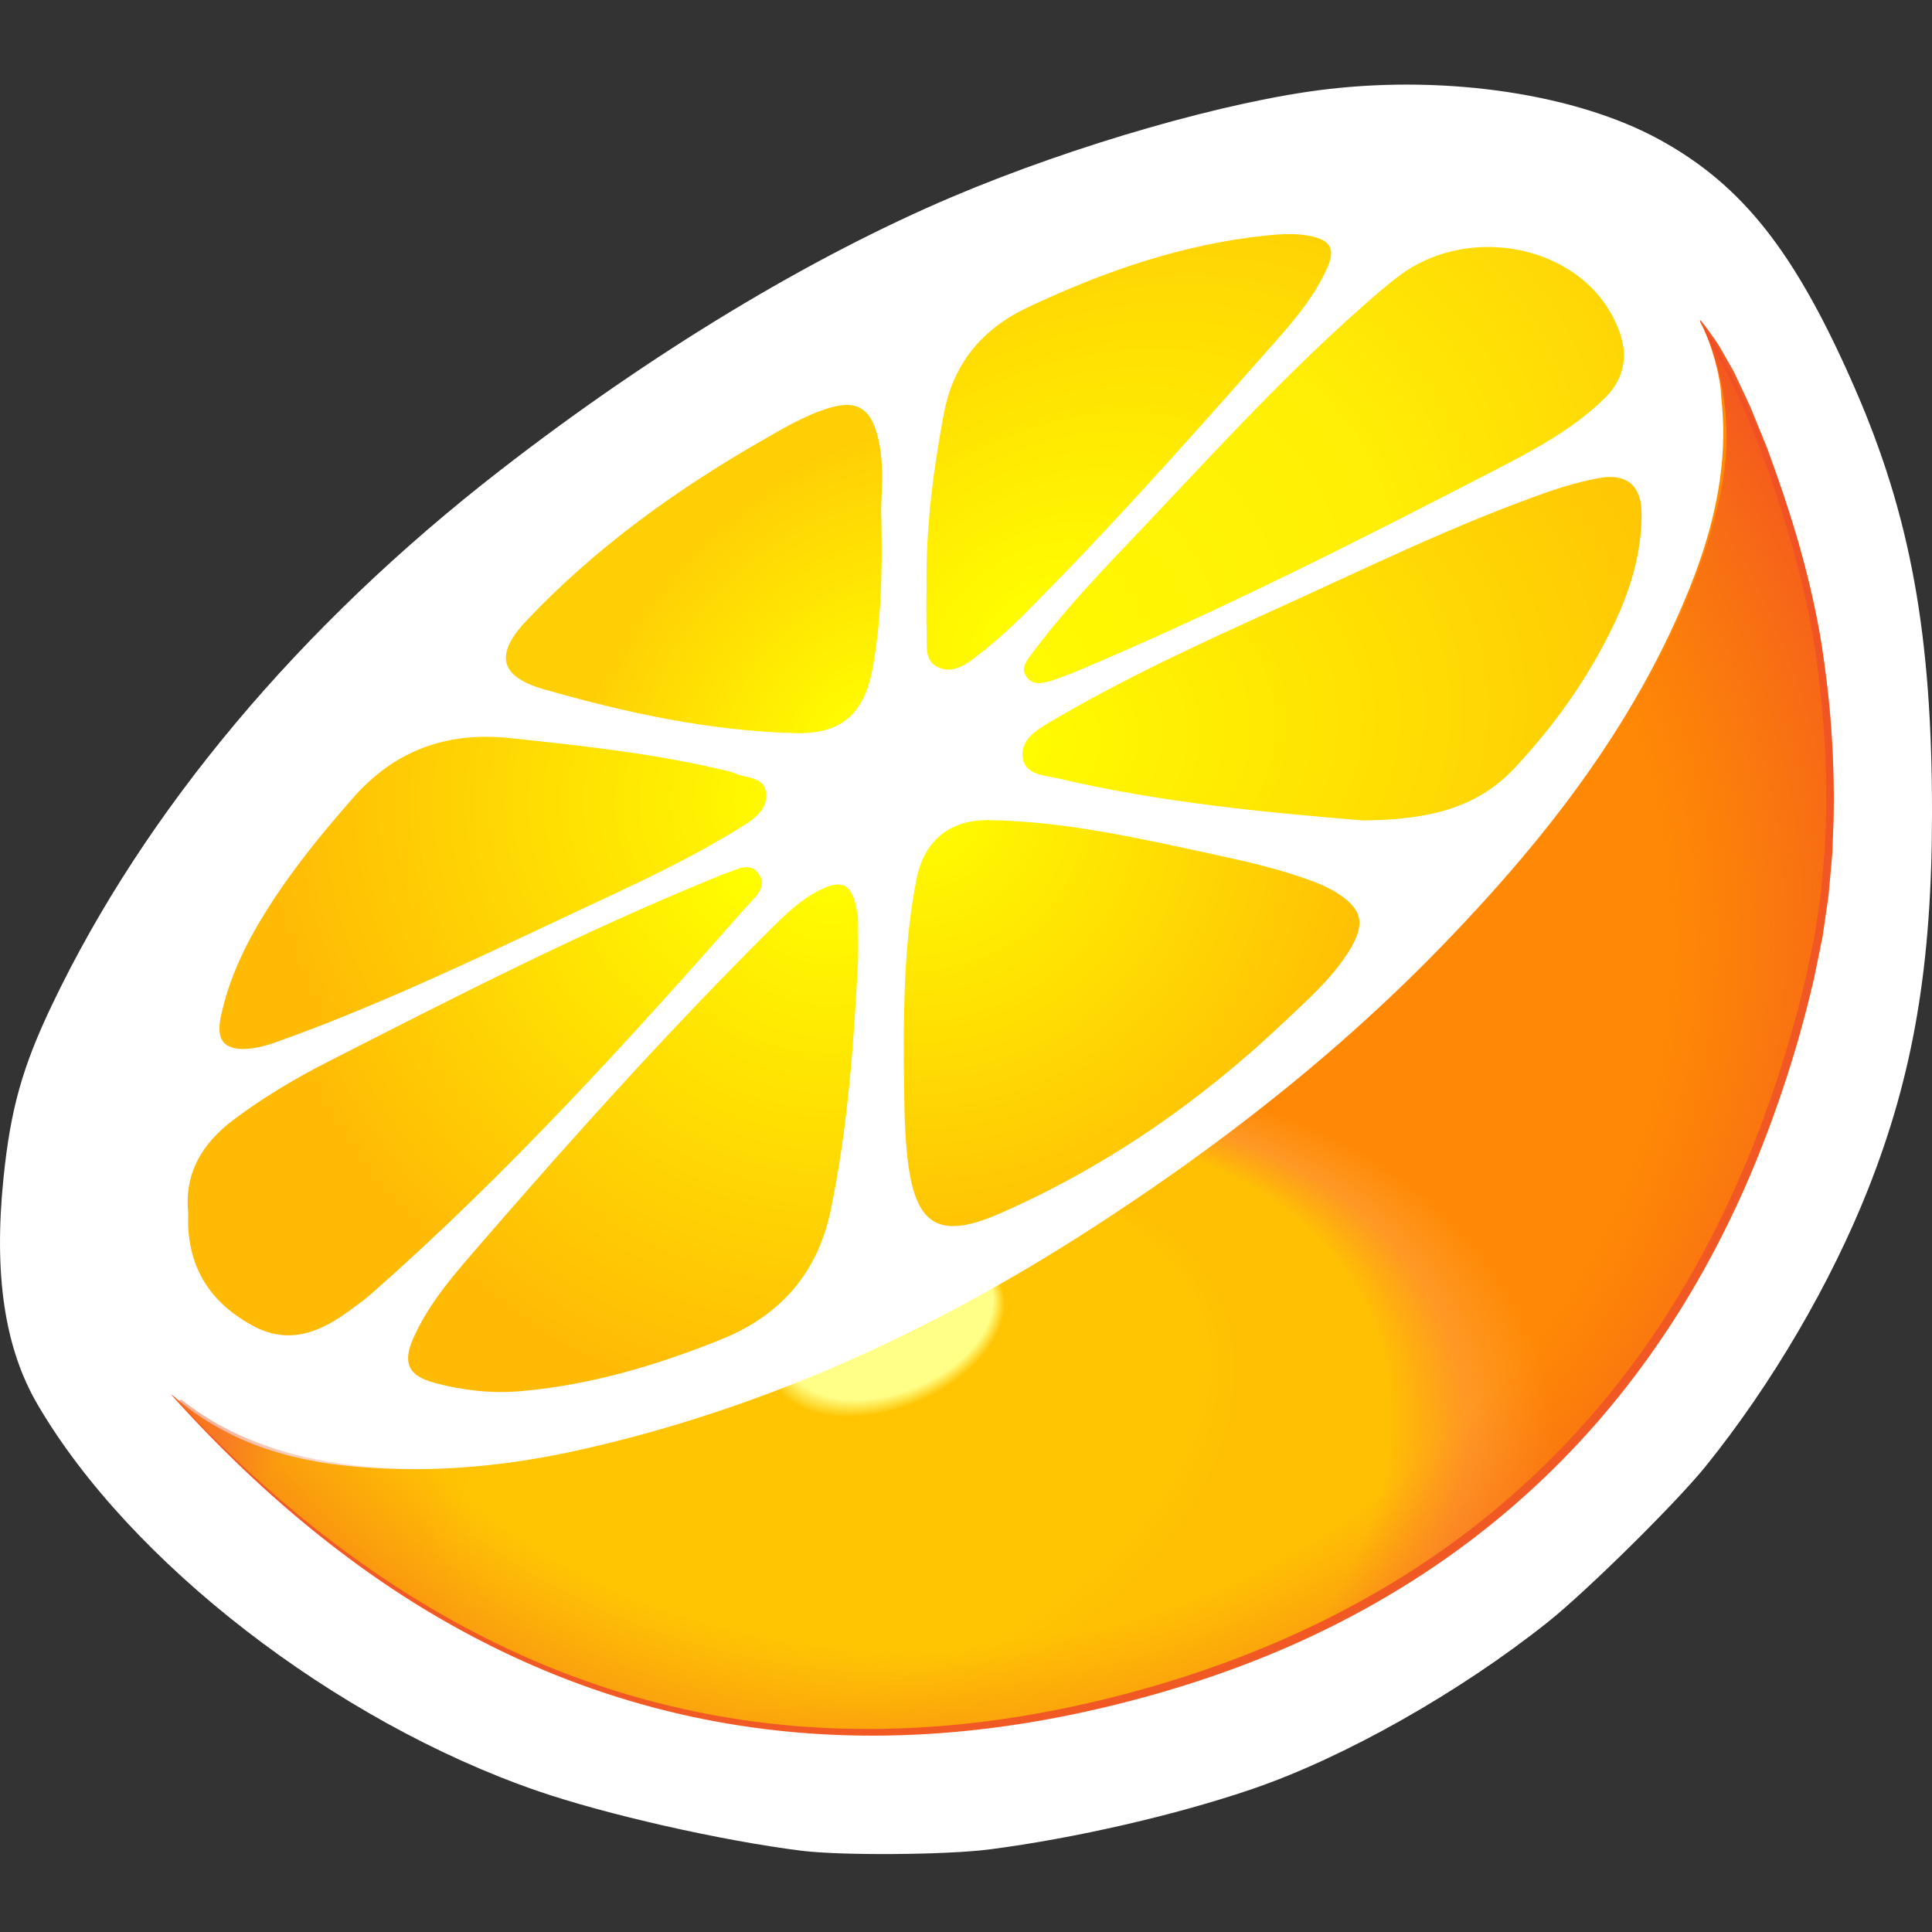
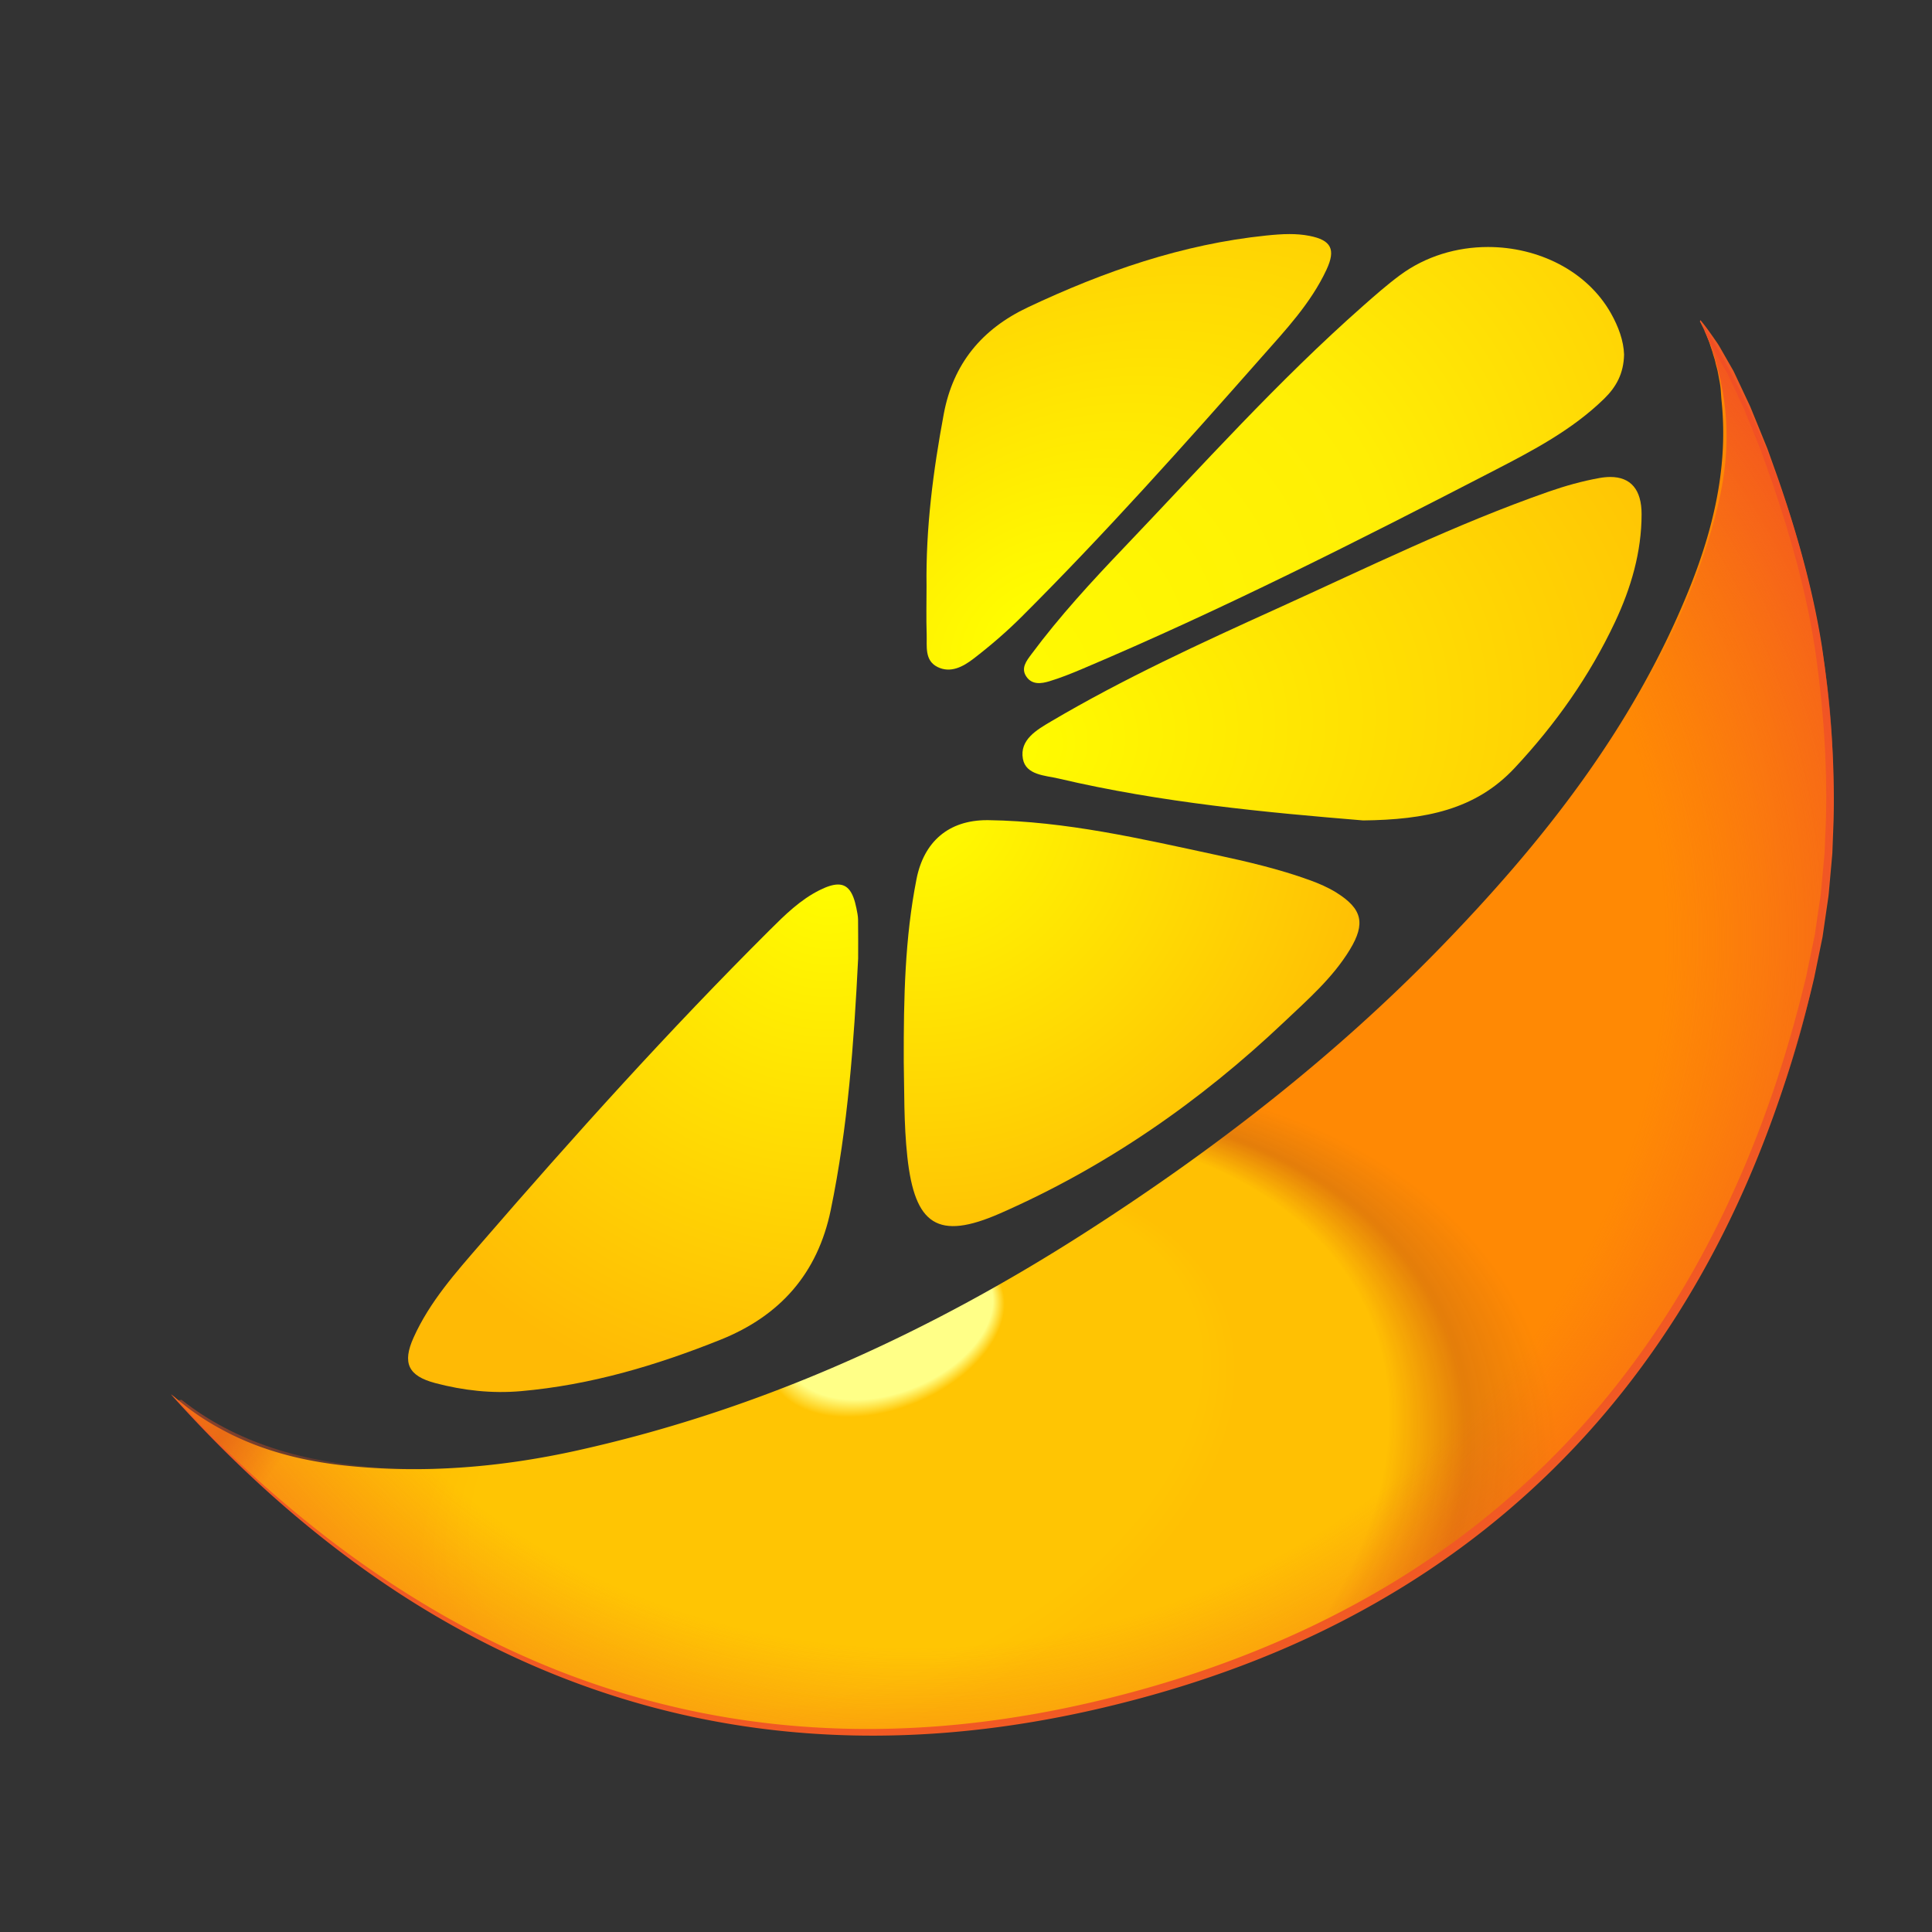
<svg xmlns="http://www.w3.org/2000/svg" xmlns:xlink="http://www.w3.org/1999/xlink" width="433.93" height="433.93">
  <rect width="100%" height="100%" fill="#333333" stroke="none" />
  <defs>
    <radialGradient id="j" cx="0" cy="0" r="1" fx=".339" fy="-.553" gradientTransform="matrix(135.72 53.102 32.823 -83.888 479.47 287.23)" gradientUnits="userSpaceOnUse">
      <stop stop-color="#ffff87" offset="0" />
      <stop stop-color="#ffff87" offset=".126" />
      <stop stop-color="#ffc503" offset=".144" />
      <stop stop-color="#ffc503" offset=".216" />
      <stop stop-color="#ffc503" offset=".395" />
      <stop stop-color="#ffc503" offset=".441" />
      <stop stop-color="#ffc003" offset=".5" />
      <stop stop-color="#ffc003" offset=".628" />
      <stop stop-color="#ffc003" offset=".729" />
      <stop stop-color="#ff8904" stop-opacity=".869" offset=".849" />
      <stop stop-color="#ff8904" offset=".987" />
      <stop stop-color="#ff8904" offset="1" />
    </radialGradient>
    <radialGradient id="b" cx="-.042" cy=".043" r="1" gradientTransform="scale(126.604 -126.604) rotate(39.987 6.737 3.895)" gradientUnits="userSpaceOnUse">
      <stop stop-color="#ff0" offset="0" />
      <stop stop-color="#ffba05" offset=".666" />
      <stop stop-color="#ffba05" offset="1" />
    </radialGradient>
    <radialGradient id="c" cx="0" cy="0" r="1" gradientTransform="scale(-92.677 92.677) rotate(-82.34 -.07 5.315)" gradientUnits="userSpaceOnUse">
      <stop stop-color="#ff0" offset="0" />
      <stop stop-color="#ffba05" offset="1" />
    </radialGradient>
    <radialGradient id="d" cx="0" cy="0" r="1" fx="-.892" fy="-.452" gradientTransform="matrix(58.797 44.174 44.174 -58.797 591.5 452.83)" gradientUnits="userSpaceOnUse">
      <stop stop-color="#ff0" offset="0" />
      <stop stop-color="#ffba05" offset="1" />
    </radialGradient>
    <radialGradient id="e" cx="0" cy="0" r="1" gradientTransform="scale(-82.392 82.392) rotate(-39.105 4.252 10.756)" gradientUnits="userSpaceOnUse">
      <stop stop-color="#ff0" offset="0" />
      <stop stop-color="#ffba05" offset="1" />
    </radialGradient>
    <radialGradient id="f" cx="-.277" cy="-.013" r="1" gradientTransform="matrix(166.21 117.68 75.941 -107.26 545.45 466.23)" gradientUnits="userSpaceOnUse">
      <stop stop-color="#ff0" offset="0" />
      <stop stop-color="#ffee05" offset=".497" />
      <stop stop-color="#ffba05" offset="1" />
    </radialGradient>
    <radialGradient id="g" cx=".069" cy=".001" r="1" gradientTransform="matrix(92.166 1.56 1.398 -82.601 484.17 431.17)" gradientUnits="userSpaceOnUse">
      <stop stop-color="#ff0" offset="0" />
      <stop stop-color="#ffba05" offset="1" />
    </radialGradient>
    <radialGradient id="h" cx="0" cy="0" r="1" gradientTransform="matrix(112.47 78.731 51.056 -72.937 527.5 460.5)" gradientUnits="userSpaceOnUse">
      <stop stop-color="#ff0" offset="0" />
      <stop stop-color="#ffba05" offset="1" />
    </radialGradient>
    <radialGradient id="i" cx=".132" cy="-.001" r="1" fx="-.08" fy=".039" gradientTransform="matrix(64.042 -58.572 -66.76 -72.994 505.91 439.83)" gradientUnits="userSpaceOnUse">
      <stop stop-color="#ff0" offset="0" />
      <stop stop-color="#ffcf05" offset=".63" />
      <stop stop-color="#ffcf05" offset="1" />
    </radialGradient>
    <radialGradient id="p" cx="698.21" cy="478.94" r="186.38" gradientTransform="matrix(1.203 -.414 .382 1.109 -338.27 245.75)" gradientUnits="userSpaceOnUse">
      <stop stop-color="#f15a24" stop-opacity="0" offset="0" />
      <stop stop-color="#f15a24" stop-opacity="0" offset=".685" />
      <stop stop-color="#f14a24" offset="1" />
    </radialGradient>
    <linearGradient id="a">
      <stop stop-color="#f15a24" offset="0" />
      <stop stop-color="#f15a24" stop-opacity="0" offset="1" />
    </linearGradient>
    <linearGradient id="k" x1="382.8" x2="662.93" y1="393.32" y2="393.32" gradientUnits="userSpaceOnUse" xlink:href="#a" />
    <linearGradient xlink:href="#a" id="o" gradientUnits="userSpaceOnUse" x1="382.8" y1="393.32" x2="662.93" y2="393.32" />
    <linearGradient xlink:href="#a" id="n" gradientUnits="userSpaceOnUse" x1="382.8" y1="393.32" x2="662.93" y2="393.32" />
    <linearGradient xlink:href="#a" id="m" gradientUnits="userSpaceOnUse" x1="382.8" y1="393.32" x2="662.93" y2="393.32" />
    <clipPath id="l">
      <path d="M640.25 512.56c.366-.686 1.015-1.901 1.507-3.229.237-.588.284-.774.375-1.057.174-.52.277-.819.368-1.099.09-.28.019-.115.107-.392.087-.277.181-.577.264-.852.082-.276.15-.659.224-.934.076-.276.167-.604.233-.881.066-.276.257-1.337.312-1.615.316-1.599.241-2.12.401-3.701.16-1.58.244-3.151.26-4.712a54.705 54.705 0 00-.154-4.66 59.33 59.33 0 00-.533-4.61 65.494 65.494 0 00-.877-4.562 74.494 74.494 0 00-1.184-4.518c-.442-1.5-.93-2.992-1.457-4.478a104.304 104.304 0 00-1.694-4.438 140.583 140.583 0 00-3.805-8.51 147.745 147.745 0 00-4.302-8.169 160.267 160.267 0 00-4.755-7.858 178.142 178.142 0 00-5.165-7.574 201.52 201.52 0 00-5.53-7.318c-1.9-2.4-3.853-4.762-5.852-7.09a268.79 268.79 0 00-6.129-6.89 324.398 324.398 0 00-6.362-6.72 277.805 277.805 0 00-6.76-6.714 290.808 290.808 0 00-6.961-6.47 306.226 306.226 0 00-7.152-6.237 324.926 324.926 0 00-7.334-6.016 343.895 343.895 0 00-7.504-5.806 365.084 365.084 0 00-7.664-5.609 393.526 393.526 0 00-7.816-5.423 413.737 413.737 0 00-7.957-5.247 325.225 325.225 0 00-10.058-6.225 305.995 305.995 0 00-10.232-5.813 285.632 285.632 0 00-10.416-5.38 268.036 268.036 0 00-10.611-4.924 252.218 252.218 0 00-16.384-6.51 239.711 239.711 0 00-16.731-5.3 234.18 234.18 0 00-11.502-2.872 139.08 139.08 0 00-9.762-1.823 129.283 129.283 0 00-4.896-.638 122.452 122.452 0 00-9.822-.69c-1.639-.046-3.28-.058-4.923-.034a109.843 109.843 0 00-9.866.591 72.33 72.33 0 00-3.979.531 63.98 63.98 0 00-3.906.759 57.117 57.117 0 00-3.819 1.007c-1.256.38-2.496.805-3.717 1.278-1.22.475-2.422.997-3.602 1.571a44.693 44.693 0 00-3.471 1.884 42.734 42.734 0 00-3.326 2.22c-1.084.798-2.656 1.973-3.685 2.893l-3.143-7.259c-3.143-7.26 1.5-6 3.143-8.5 1.644-2.5.357-9 .217-15-.14-6 6.64-11.5 9.64-14.5 3-3.001 10-10.5 14.5-11.82 4.5-1.319 23.5-16.18 30-18.181 6.5-1.999 13.5-6.999 22-8.499 8.5-1.5 19-3 27.5-3s26.5-.5 38.5 0 27 3 33 4 20 2.5 27.5 4.5 23.5 8 27 11.5 28 13.999 33.5 20c5.5 6 24 39.5 25 45.5s14 47.499 17 53c3 5.5 0 39.499 0 45.5 0 6-10 45-10 45l-13.5 28.5-14 14.5z" />
    </clipPath>
  </defs>
-   <path d="M180.02 415.68c-17.986-2.258-43.941-8.138-59.303-13.436-45.416-15.66-91.627-51.387-112.29-86.813-7.392-12.675-9.855-29.065-7.64-50.846 1.57-15.448 4.238-24.955 10.938-38.978 20.81-43.561 55.61-85.05 100.64-119.99 33.898-26.298 69.589-47.881 101.64-61.46 27.534-11.666 61.915-21.532 84.068-24.123 27.343-3.198 56.096 1.164 74.647 11.325 18.752 10.271 30.61 25.375 43.922 55.939 12.492 28.684 17.312 55.294 17.29 95.461-.015 34.075-4.172 58.552-14.29 84.174-8.401 21.279-21.717 44.014-36.541 62.391-6.601 8.182-26.727 28.053-35.45 35-19.832 15.793-45.654 30.387-66.248 37.441-17.156 5.877-39.99 11.132-59.144 13.612-9.676 1.253-33.307 1.42-42.243.298z" fill="#fff" />
  <path d="M508.37 418.38c-1.948-9.873-2.175-19.875-2.148-30.734.105-4.803-.008-10.436.607-16.082 1.248-11.467 5.143-14.109 15.617-9.51 17.862 7.84 33.696 18.829 47.854 32.241 3.988 3.779 8.185 7.422 11.089 12.202 2.673 4.397 2.097 6.88-2.266 9.608-1.396.873-2.949 1.54-4.502 2.103-5.181 1.881-10.542 3.121-15.918 4.281-12.621 2.721-25.222 5.644-38.216 5.823l-.239.001c-6.452 0-10.63-3.605-11.878-9.933" fill="url(#b)" transform="matrix(1.333 0 0 -1.333 -471.81 755.15)" />
  <path d="M492.04 416.52c-3.243-1.617-5.823-4.156-8.361-6.684-16.977-16.905-32.998-34.704-48.672-52.819-4.26-4.924-8.651-9.823-11.376-15.886-1.919-4.27-.934-6.454 3.654-7.668 4.725-1.249 9.544-1.787 14.436-1.358 11.696 1.026 22.799 4.32 33.655 8.677 10.044 4.032 16.339 11.18 18.544 21.838 2.891 13.979 3.907 28.175 4.618 42.392 0 2.182.021 4.364-.013 6.545-.01.636-.15 1.274-.276 1.902-.545 2.722-1.447 4.01-3.104 4.01-.83 0-1.848-.323-3.105-.949" fill="url(#c)" transform="matrix(1.333 0 0 -1.333 -471.81 755.15)" />
  <path d="M623.43 485.96c-2.879-.515-5.736-1.318-8.503-2.282-15.719-5.482-30.649-12.847-45.782-19.703-12.92-5.855-25.833-11.785-38.083-19.013-2.413-1.425-5.354-3.1-4.765-6.319.504-2.751 3.758-2.789 6.016-3.319 17.339-4.073 35.01-5.712 51.316-7.058 10.474.119 18.926 1.786 25.516 8.829 6.88 7.354 12.632 15.489 16.919 24.601 2.691 5.72 4.477 11.786 4.479 18.169.002 4.153-1.835 6.272-5.267 6.272-.571 0-1.188-.059-1.846-.177" fill="url(#d)" transform="matrix(1.333 0 0 -1.333 -471.81 755.15)" />
-   <path d="M475.92 419.25c-.367-.104-.71-.292-1.065-.437-22.555-9.166-44.21-20.249-65.865-31.321-5.464-2.792-10.748-5.939-15.684-9.652-5.297-3.984-8.316-8.98-7.651-15.694 0-.89-.035-1.662.005-2.431.397-7.627 4.249-12.981 10.812-16.559 6.098-3.323 11.35-1.172 16.365 2.52 1.236.911 2.498 1.799 3.649 2.811 22.843 20.104 43.28 42.565 63.347 65.381 1.264 1.437 3.447 3.141 2.012 5.299-.613.922-1.333 1.232-2.102 1.231-1.232 0-2.589-.797-3.823-1.148" fill="url(#e)" transform="matrix(1.333 0 0 -1.333 -471.81 755.15)" />
  <path d="M589.81 520.12c-2.155-1.598-4.18-3.381-6.195-5.159-14.338-12.647-27.085-26.892-40.259-40.697-5.472-5.734-10.87-11.588-15.617-17.981-.828-1.116-1.856-2.369-.83-3.824.972-1.379 2.519-1.147 3.87-.737 1.831.556 3.62 1.272 5.386 2.018 23.705 10.024 46.647 21.655 69.496 33.464 6.568 3.394 13.185 6.854 18.588 12.131 2.02 1.974 3.277 4.24 3.342 7.436-.072 2.307-.943 4.698-2.221 6.96-4.063 7.191-12.308 11.156-20.705 11.156-5.215 0-10.489-1.53-14.855-4.767" fill="url(#f)" transform="matrix(1.333 0 0 -1.333 -471.81 755.15)" />
-   <path d="M413.44 432.07c-5.861-6.67-11.407-13.524-15.914-21.172-2.874-4.876-5.175-10.064-6.355-15.632-.819-3.866.412-5.458 3.711-5.517 2.078.023 4.038.607 5.971 1.3 18.942 6.786 36.964 15.693 55.17 24.173 7.774 3.62 15.486 7.375 22.781 11.914 2.187 1.361 4.634 2.997 4.191 5.914-.396 2.604-3.356 2.319-5.257 3.169-.692.308-1.469.436-2.215.612-11.727 2.765-23.679 4.039-35.625 5.305a38.338 38.338 0 01-4.058.221c-8.707 0-16.182-3.211-22.4-10.287" fill="url(#g)" transform="matrix(1.333 0 0 -1.333 -471.81 755.15)" />
  <path d="M567.31 526.82c-14.169-1.46-27.39-6.06-40.199-12.109-7.73-3.652-12.567-9.493-14.146-17.954-1.793-9.597-3.042-19.253-2.904-29.045 0-2.697-.068-5.395.022-8.089.067-1.997-.399-4.391 1.83-5.503 2.219-1.108 4.351.084 6.055 1.392 2.834 2.177 5.567 4.529 8.099 7.054 14.061 14.024 27.283 28.841 40.42 43.726 4.051 4.589 8.321 9.1 10.964 14.772 1.594 3.423.812 4.978-2.88 5.7-1.112.218-2.231.3-3.353.3-1.302 0-2.607-.11-3.908-.244" fill="url(#h)" transform="matrix(1.333 0 0 -1.333 -471.81 755.15)" />
-   <path d="M493.43 497.7c-3.943-1.236-7.454-3.334-11.002-5.368-14.602-8.364-28.162-18.128-39.782-30.405-5.392-5.696-4.536-9.429 2.935-11.564 13.892-3.97 27.998-7.036 42.519-7.395 7.646-.189 11.495 3.378 12.86 10.836 1.395 7.615 1.69 15.275 1.485 25.395-.22 3.072.784 8.645-.687 14.051-.943 3.472-2.527 5.026-5.134 5.025-.929 0-1.988-.197-3.194-.575" fill="url(#i)" transform="matrix(1.333 0 0 -1.333 -471.81 755.15)" />
  <path d="M641.75 509.34c.237-.588.284-.774.375-1.057.174-.52.277-.819.368-1.099.09-.28.019-.115.107-.392.087-.277.181-.577.264-.852.082-.276.15-.659.224-.934.076-.276.167-.604.233-.881.066-.276.257-1.337.312-1.615.316-1.599.241-2.12.401-3.701.16-1.58.244-3.151.26-4.712a54.705 54.705 0 00-.154-4.66 59.33 59.33 0 00-.533-4.61 65.494 65.494 0 00-.877-4.562 74.494 74.494 0 00-1.184-4.518c-.442-1.5-.93-2.992-1.457-4.478a104.304 104.304 0 00-1.694-4.438 140.583 140.583 0 00-3.805-8.51 147.745 147.745 0 00-4.302-8.169 160.267 160.267 0 00-4.755-7.858 178.142 178.142 0 00-5.165-7.574 201.52 201.52 0 00-5.53-7.318c-1.9-2.4-3.853-4.762-5.852-7.09a268.79 268.79 0 00-6.129-6.89 324.398 324.398 0 00-6.362-6.72 277.805 277.805 0 00-6.76-6.714 290.808 290.808 0 00-6.961-6.47 306.226 306.226 0 00-7.152-6.237 324.926 324.926 0 00-7.334-6.016 343.895 343.895 0 00-7.504-5.806 365.084 365.084 0 00-7.664-5.609 393.526 393.526 0 00-7.816-5.423 413.737 413.737 0 00-7.957-5.247 325.225 325.225 0 00-10.058-6.225 305.995 305.995 0 00-10.232-5.813 285.632 285.632 0 00-10.416-5.38 268.036 268.036 0 00-10.611-4.924 252.218 252.218 0 00-16.384-6.51 239.711 239.711 0 00-16.731-5.3 234.18 234.18 0 00-11.502-2.872 139.08 139.08 0 00-9.762-1.823 129.283 129.283 0 00-4.896-.638 122.452 122.452 0 00-9.822-.69c-1.639-.046-3.28-.058-4.923-.034a109.843 109.843 0 00-9.866.591 72.33 72.33 0 00-3.979.531 63.98 63.98 0 00-3.906.759 57.117 57.117 0 00-3.819 1.007c-1.256.38-2.496.805-3.717 1.278-1.22.475-2.422.997-3.602 1.571-.749.365-1.489.751-2.22 1.159a43.217 43.217 0 00-4.877 3.11 43.23 43.23 0 00-2.194 1.731c-.282.225-.554.448-.806.662 5.18-5.701 10.508-11.008 15.987-15.904 5.538-4.95 11.227-9.48 17.07-13.573a161.243 161.243 0 0117.987-10.956 146.757 146.757 0 0118.901-8.236 140.527 140.527 0 0119.816-5.415 142.482 142.482 0 0120.731-2.495c7.063-.333 14.278-.163 21.645.528 7.368.692 14.887 1.904 22.56 3.654 8.186 1.866 15.978 4.164 23.376 6.884 7.397 2.719 14.401 5.861 21.012 9.414a147.457 147.457 0 0118.655 11.891 140.839 140.839 0 0116.304 14.311 143.678 143.678 0 0113.962 16.675c4.264 5.947 8.14 12.278 11.626 18.985 3.487 6.707 6.586 13.789 9.296 21.238 2.712 7.449 5.037 15.264 6.975 23.436.548 2.31 1.025 4.624 1.432 6.944.408 2.318.747 4.641 1.023 6.968.275 2.327.486 4.658.637 6.991.15 2.333.241 4.671.276 7.01a152.36 152.36 0 01-.061 7.024c-.074 2.345-.2 4.69-.374 7.037a178.597 178.597 0 01-.664 7.046 200.27 200.27 0 01-.928 7.049c-.39 2.617-.912 5.345-1.535 8.125a159.46 159.46 0 01-2.142 8.427 189.92 189.92 0 01-2.569 8.359 194.51 194.51 0 01-2.816 7.915 163.996 163.996 0 01-2.883 7.098 106.178 106.178 0 01-2.773 5.909c-.886 1.73-1.723 3.199-2.481 4.346a75.308 75.308 0 01-1.946 2.775c.215-.462.433-.967.627-1.49" fill="url(#j)" transform="matrix(1.333 0 0 -1.333 -471.81 755.15)" />
  <g clip-path="url(#l)" fill="url(#m)" transform="matrix(1.333 0 0 -1.333 -471.81 755.15)">
    <path d="M0 0c6.615-7.221 13.678-14.033 21.222-20.267 7.539-6.237 15.577-11.868 24.046-16.747 8.468-4.879 17.397-8.961 26.656-12.07a139.849 139.849 0 0128.533-6.374c9.697-1.126 19.503-1.24 29.23-.453 9.731.785 19.379 2.465 28.846 4.853 18.922 4.75 37.215 12.333 53.364 23.285a140.677 140.677 0 0122.33 18.787c6.768 7.012 12.789 14.739 18.015 22.967 10.462 16.478 17.733 34.859 22.474 53.789l.439 1.778.209.872.186.899.747 3.597.373 1.798.093.45.024.112c-.007-.038.007.055.01.076l.034.227.134.908.539 3.634.269 1.817c.077.534.118 1.199.18 1.791l.338 3.658.164 1.796.075 1.835.15 3.671c.264 9.752-.472 19.521-1.882 29.184-1.502 9.646-4.173 19.05-7.353 28.281l-1.228 3.463-.307.865-.144.409-.173.426-.689 1.702-1.379 3.405-.685 1.671-.778 1.664-1.557 3.327-.371.788-.455.798-.909 1.596-1.804 3.187C246.083 207.78 79.466-59.085-.104-.105zm-.008.008c92.186-40.479 231.35 107.76 257.54 180.96.828-.982 1.523-1.975 2.238-2.986.351-.52.707-.981 1.036-1.569l.913-1.594.912-1.594.457-.797c.183-.358.275-.576.417-.871l2.346-4.986c.271-.617.473-1.148.713-1.726l1.387-3.402.693-1.701.173-.425.164-.457.309-.865 1.235-3.459c3.22-9.271 5.937-18.782 7.475-28.508 1.444-9.716 2.213-19.555 1.972-29.393l-.14-3.671-.069-1.836-.164-1.863-.329-3.659c-.063-.625-.09-1.185-.183-1.864l-.264-1.818-.528-3.635-.132-.909-.033-.227-.024-.152-.023-.112-.092-.45-.369-1.8-.736-3.599-.185-.9-.216-.915-.436-1.79c-2.367-9.534-5.355-18.932-9.077-28.033-3.717-9.105-8.196-17.911-13.474-26.221-5.276-8.31-11.358-16.118-18.197-23.206a142.253 142.253 0 00-22.563-18.989c-8.15-5.528-16.852-10.229-25.9-14.096-9.054-3.857-18.44-6.901-27.983-9.247-9.54-2.354-19.27-3.997-29.075-4.737-9.804-.741-19.683-.576-29.444.61a140.857 140.857 0 00-28.694 6.565c-9.3 3.177-18.256 7.329-26.737 12.275-8.488 4.941-16.474 10.71-23.972 17.028C13.436-14.291 6.433-7.396-.111-.104z" fill="url(#o)" transform="translate(382.92 331.6)" />
  </g>
  <path d="M512.59 583.25c24.074 19.047 61.695 18.896 102.99 7.79 41.299-11.105 86.278-33.164 124.63-62.438 43.462-33.178 74.436-61.06 97.049-98.852 10.211-17.065 16.881-32.679 20.405-47.4 3.524-14.72 2.135-27.046-3.417-40.626 0 0 22.052 31.822 28.025 81.607 2.986 24.893 1.448 59.407-11.26 93.337-11.843 31.622-27.743 61.223-54.874 85.55-1.03.924-12.207 12.478-32.938 24.374-25.596 14.688-46.884 22.5-75.534 27.634-34.926 6.259-59.47 4.452-85.833-1.81-36.815-8.747-71.794-28.543-110.24-69.042" fill="url(#p)" transform="translate(-471.81 -268.85)" />
</svg>